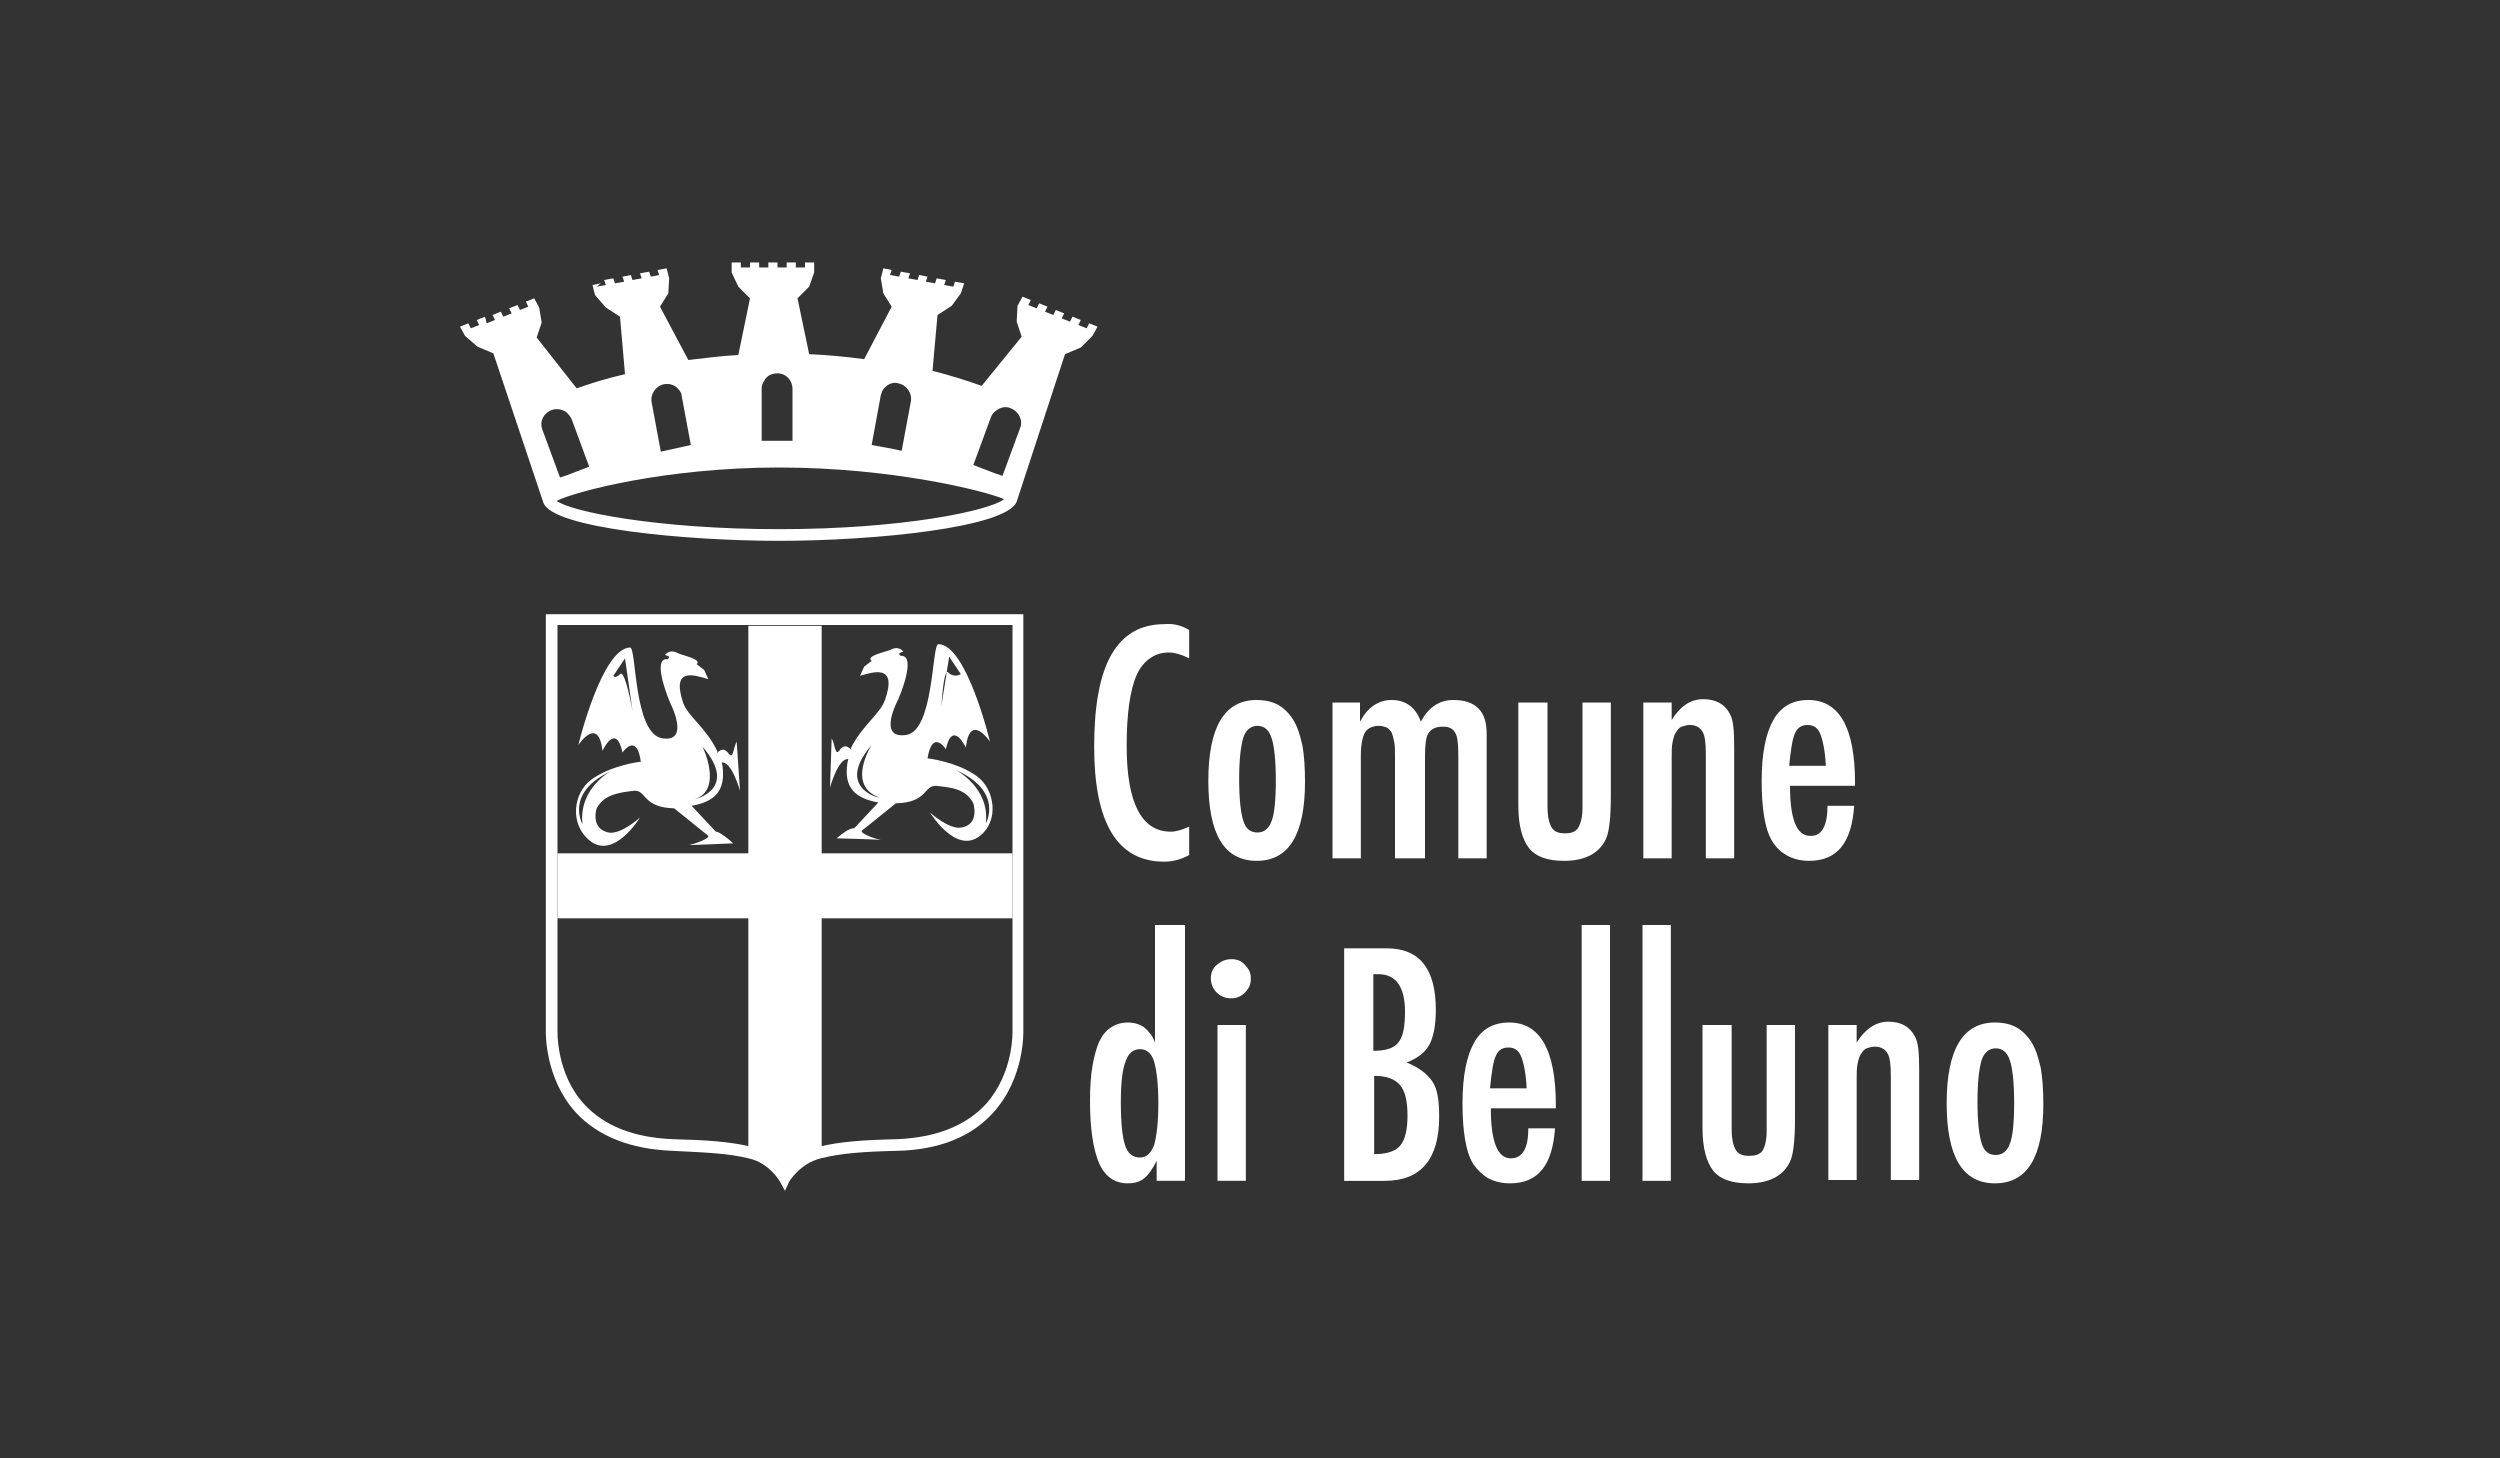
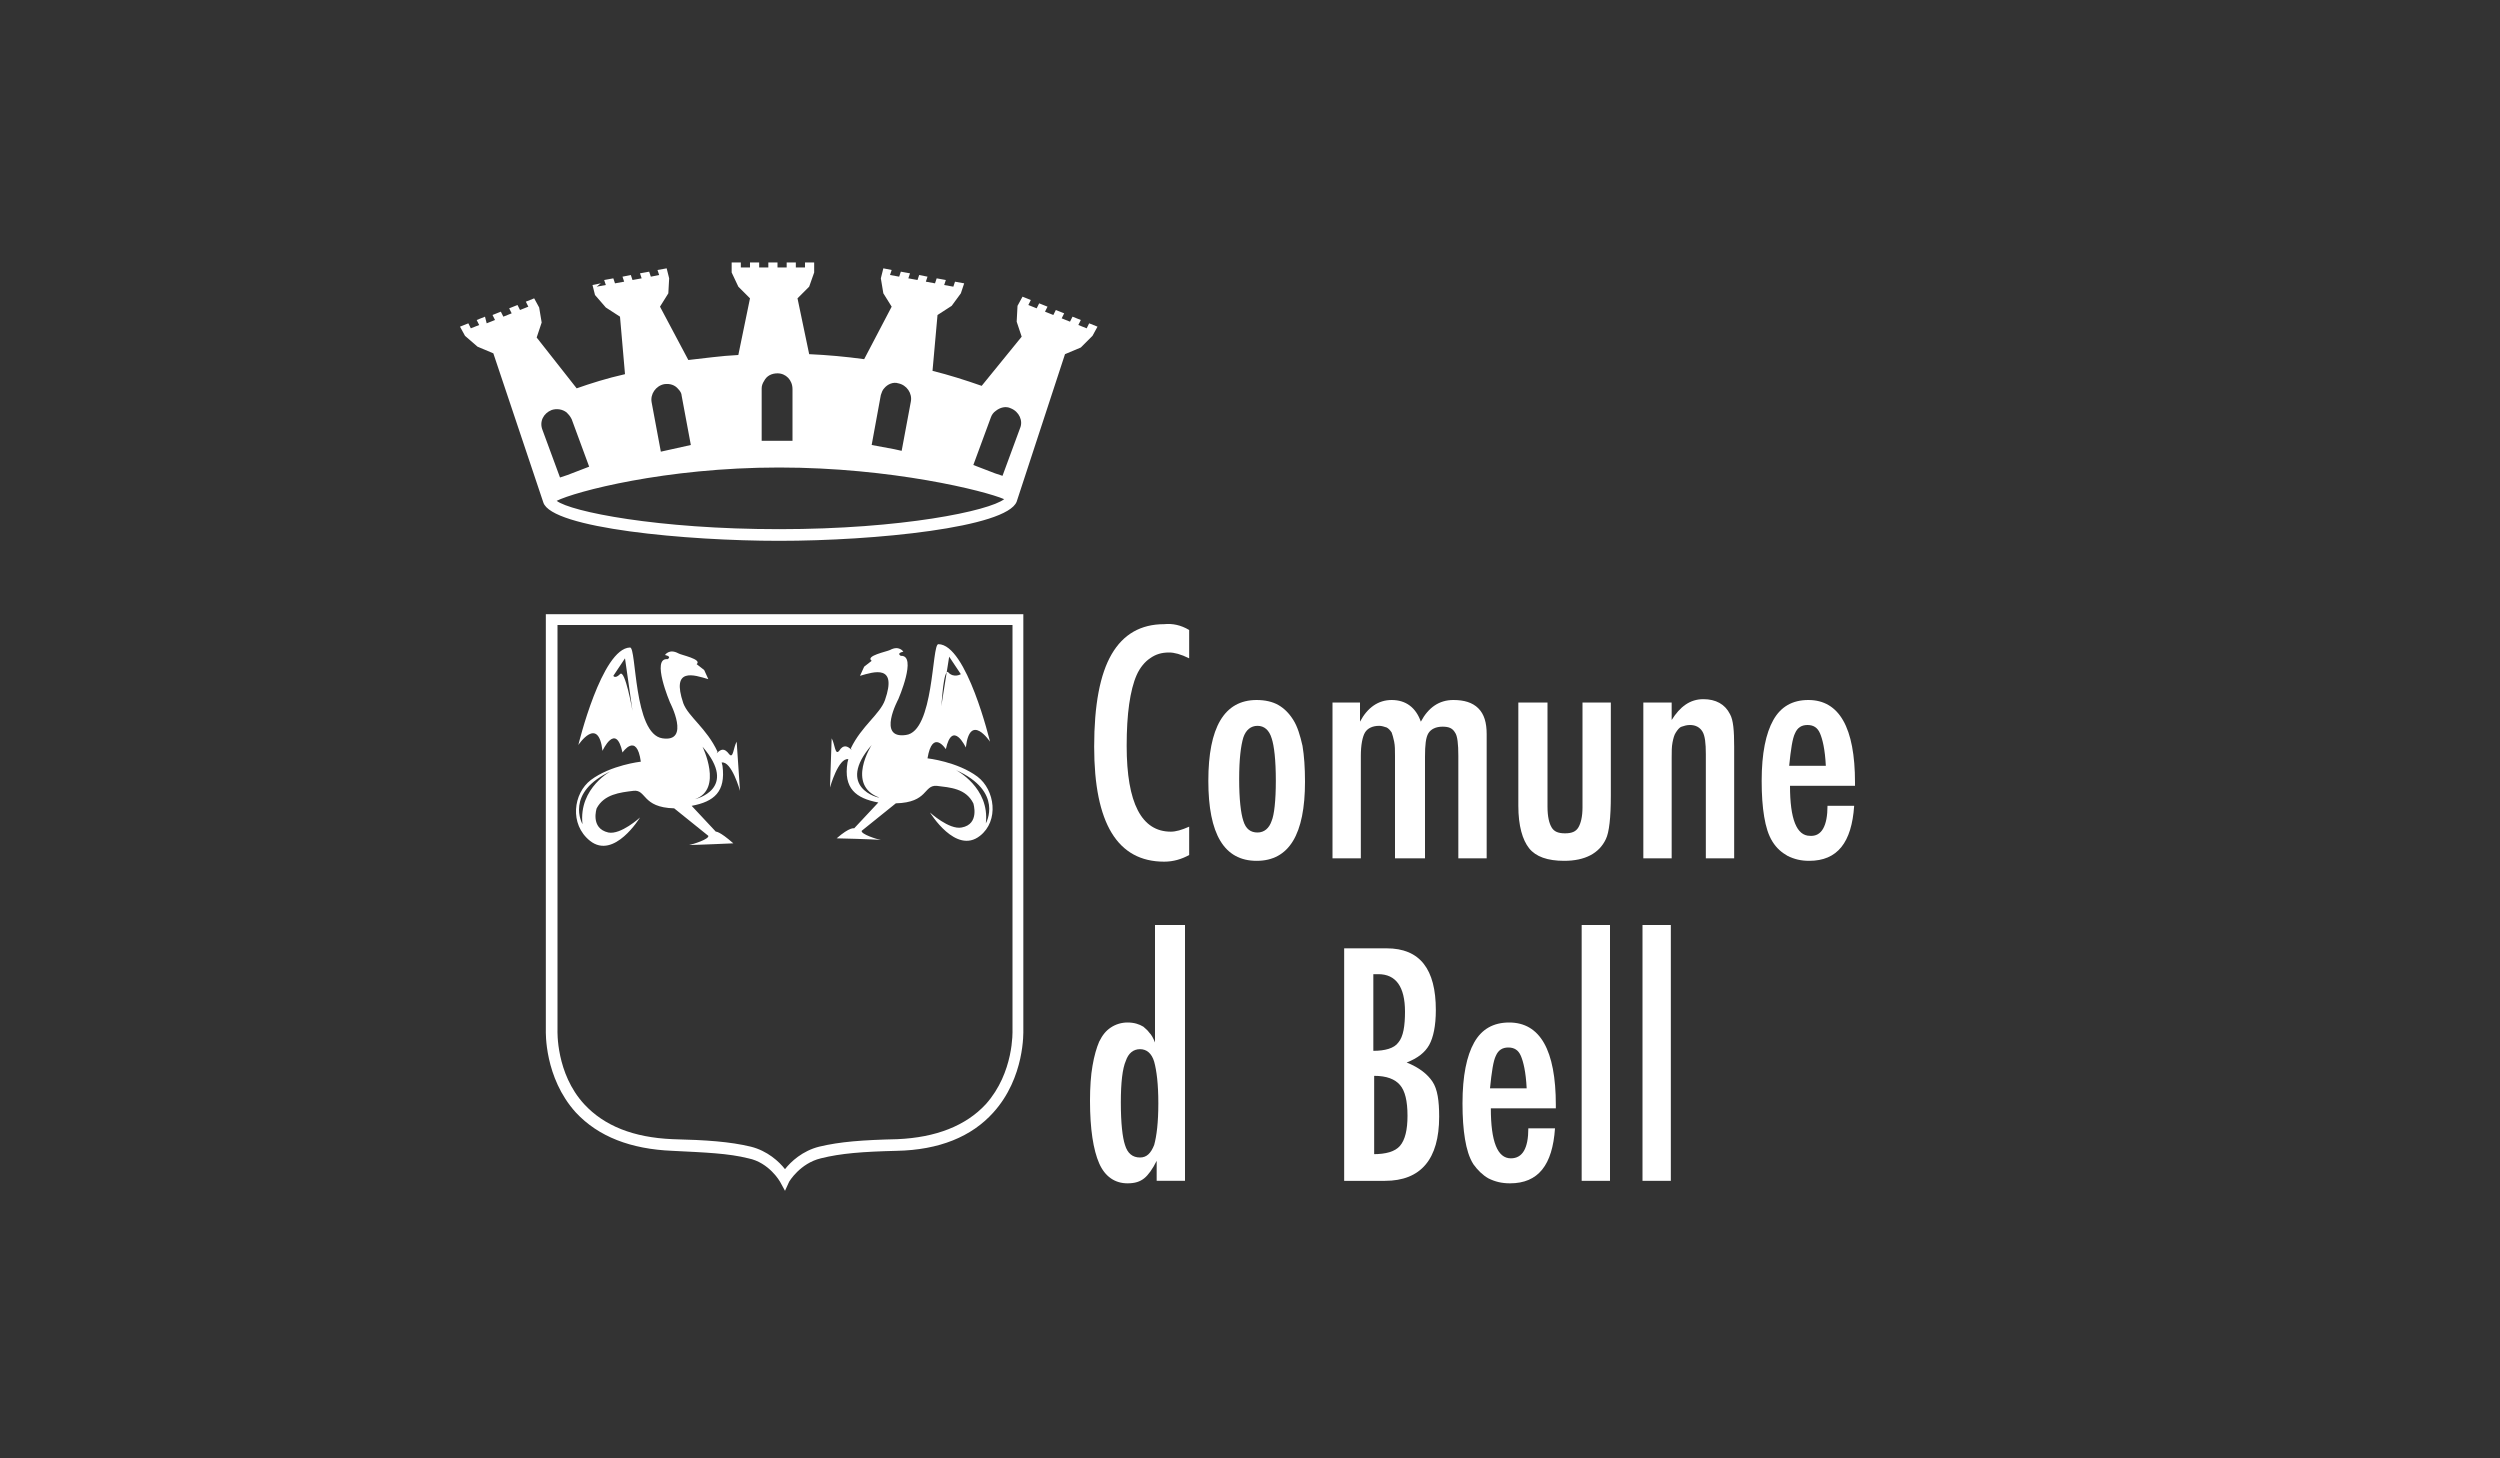
<svg xmlns="http://www.w3.org/2000/svg" xmlns:xlink="http://www.w3.org/1999/xlink" version="1.1" id="Livello_1" x="0px" y="0px" viewBox="0 0 300 175" style="enable-background:new 0 0 300 175;" xml:space="preserve">
  <rect x="0" y="0" width="300" height="175" fill="#333333" stroke="none" />
  <style type="text/css"> .st0{clip-path:url(#SVGID_00000166653710660913955790000010267959025496902321_);fill:#FFFFFF;} .st1{fill:#FFFFFF;} .st2{clip-path:url(#SVGID_00000011013727219665531790000001590035551051185553_);fill:#FFFFFF;} </style>
  <g>
    <defs>
      <rect id="SVGID_1_" x="0.2" y="-0.3" width="300" height="175" />
    </defs>
    <clipPath id="SVGID_00000159430906269429526000000003939518022229683598_">
      <use xlink:href="#SVGID_1_" style="overflow:visible;" />
    </clipPath>
    <path style="clip-path:url(#SVGID_00000159430906269429526000000003939518022229683598_);fill:#FFFFFF;" d="M122.4,51.4l-2.1,5.7 l-0.9-0.3l-2.6-1l2.1-5.7c0.1-0.3,0.3-0.6,0.6-0.8c0.5-0.4,1.2-0.6,1.8-0.3C122.3,49.4,122.8,50.5,122.4,51.4 M93.5,63.5 c-14.6,0-25-2.1-26.7-3.4c2.2-1.1,13-4,26.7-4c13.5,0,24.7,2.8,27,3.8C118.7,61.3,108.3,63.5,93.5,63.5 M66.2,49.2 c0.6-0.2,1.3-0.1,1.8,0.3c0.2,0.2,0.4,0.4,0.6,0.8l2.1,5.7l-2.6,1l-0.9,0.3l-2.1-5.7C64.7,50.6,65.2,49.6,66.2,49.2 M79.7,46.1 c0.7-0.1,1.3,0.1,1.7,0.6c0.2,0.2,0.4,0.5,0.4,0.8l1.1,5.9L80.2,54l-0.9,0.2l-1.1-5.9C78,47.3,78.7,46.3,79.7,46.1 M91.4,47.6v-0.9 v-0.1c0-0.3,0.1-0.6,0.3-0.9c0.3-0.6,0.9-0.9,1.6-0.9c1,0,1.8,0.8,1.8,1.9v0.1v0.9v5.2h-0.9h-2.8V47.6z M105.7,47.4 c0.1-0.3,0.2-0.6,0.4-0.8c0.4-0.5,1.1-0.8,1.7-0.6c1,0.2,1.7,1.2,1.5,2.2l-1.1,5.9l-0.9-0.2l-2.7-0.5L105.7,47.4z M130.7,38.8 l-0.3,0.6l-1-0.4l0.3-0.6l-1-0.4l-0.3,0.6l-1-0.4l0.3-0.6l-1-0.4l-0.3,0.6l-1-0.4l0.3-0.6l-1-0.4l-0.3,0.6l-1-0.4l0.3-0.6l-1-0.4 l-0.6,1.1l0,0l-0.1,1.9l0.6,1.8l-4.8,5.9c-2-0.7-3.9-1.3-5.9-1.8l0.6-6.7l1.7-1.1l1.1-1.5h0l0,0v0l0.4-1.2l-1.1-0.2l-0.2,0.6 l-1.1-0.2l0.2-0.6l-1.1-0.2l-0.2,0.6l-1.1-0.2l0.2-0.6l-1-0.2l-0.2,0.6l-1.1-0.2l0.2-0.6l-1.1-0.2l-0.2,0.6l-1.1-0.2l0.2-0.6 l-1-0.2l-0.3,1.2l0,0l0.3,1.8l1,1.6l-3.3,6.3c-2.2-0.3-4.4-0.5-6.6-0.6l-1.4-6.7l1.4-1.4l0.6-1.7h0v-1.2l-1.1,0l0,0.6l-1.1,0l0-0.6 l-1.1,0l0,0.6l-1.1,0l0-0.6l-1.1,0l0,0.6l-1.1,0l0-0.6l-1.1,0l0,0.6l-1.1,0l0-0.6l-1.1,0v1.2v0l0.8,1.7l1.4,1.4l-1.4,6.8 c-2.1,0.1-4.1,0.4-6,0.6l-3.4-6.4l1-1.6l0.1-1.8l0,0l0,0l-0.3-1.2l-1.1,0.2l0.2,0.6l-1,0.2l-0.2-0.6l-1.1,0.2l0.2,0.6l-1.1,0.2 l-0.2-0.6l-1,0.2l0.2,0.6l-1.1,0.2l-0.2-0.6l-1.1,0.2l0.2,0.6l-1.1,0.2L72.1,34l-1,0.2l0.3,1.2l0,0l1.3,1.5l1.7,1.1l0.6,6.9 c-2.2,0.5-4.1,1.1-5.8,1.7l-4.8-6.1l0.6-1.8l-0.3-1.8l0,0l0,0h0l-0.6-1.1l-1,0.4l0.3,0.6l-1,0.4l-0.3-0.6l-1,0.4l0.3,0.6l-1,0.4 l-0.3-0.6l-1,0.4l0.3,0.6l-1,0.4L58.2,38l-1,0.4l0.3,0.6l-1,0.4l-0.3-0.6l-1,0.4l0.6,1.1l0,0l1.5,1.3l1.9,0.8l6,17.9 c1,3.1,17.2,4.6,28.3,4.6c11.5,0,27.3-1.6,28.5-4.7l5.8-17.7l1.9-0.8l1.4-1.4l0,0l0.6-1.1L130.7,38.8z" />
    <path style="clip-path:url(#SVGID_00000159430906269429526000000003939518022229683598_);fill:#FFFFFF;" d="M82.6,101.2 C82.7,101.2,82.7,101.2,82.6,101.2C82.6,101.2,82.6,101.2,82.6,101.2" />
    <path style="clip-path:url(#SVGID_00000159430906269429526000000003939518022229683598_);fill:#FFFFFF;" d="M66.9,75v48.6 c0,0.1-0.2,5.2,3.2,8.9c2.4,2.6,5.9,4,10.6,4.2c4.1,0.1,6.9,0.3,9.4,0.9c2,0.5,3.4,1.8,4.1,2.7c0.7-0.9,2.1-2.2,4.1-2.7 c2.5-0.6,5.2-0.8,9.4-0.9c4.6-0.2,8.2-1.6,10.6-4.2c3.4-3.8,3.2-8.8,3.2-8.9l0-48.6H66.9z M94.2,142.9l-0.6-1.1 c0,0-1.3-2.3-3.8-2.8c-2.4-0.6-5.1-0.7-9.1-0.9c-5-0.2-8.9-1.7-11.6-4.6c-3.8-4.2-3.6-9.7-3.6-9.9l0-49.9h57.3v49.9 c0,0.2,0.2,5.7-3.6,9.9c-2.6,2.9-6.5,4.5-11.6,4.6c-4.1,0.1-6.7,0.3-9.1,0.9c-2.5,0.6-3.8,2.8-3.8,2.8L94.2,142.9z" />
    <path style="clip-path:url(#SVGID_00000159430906269429526000000003939518022229683598_);fill:#FFFFFF;" d="M69.9,98.9 c0,0-2.2-3.8,3.5-6.4C73.5,92.4,69.4,94.5,69.9,98.9 M74.4,80.9c-0.6,0.6-0.8,0.2-0.8,0.2L75,79l0.9,6.3 C75.9,85.3,75,80.2,74.4,80.9 M84.3,89.6c4.4,5.1-0.9,6.3-0.9,6.3C86.8,94.7,84.3,89.6,84.3,89.6 M85.9,99.8l-2.9-3.1 c2.7-0.5,4.1-1.7,3.7-4.8l-0.1-0.4c1.2-0.2,2.2,3.4,2.2,3.4L88.4,89c-0.4,0.7-0.4,2.1-0.9,1.5c-0.6-0.8-1-0.6-1.5-0.1l0.1-0.2 c-1.3-2.8-3.5-4.2-4.1-5.8c-1.5-4.4,1.3-3.4,3-2.9l-0.5-1.1l-0.9-0.7c0.7-0.6-1.9-1.1-2.2-1.3c-1.1-0.6-1.6,0.2-1.6,0.2 c0.9,0.2,0.3,0.5,0.3,0.5c-2-0.2,0.3,5.2,0.3,5.2s2.5,4.8-0.9,4.3c-3.5-0.5-3.1-11-3.9-10.9c-3.4,0.1-6.2,11.7-6.2,11.7 s2.4-3.6,2.9,0.7c0,0,1.6-3.5,2.4,0.2c0,0,1.7-2.5,2.2,1.1c0,0-3.6,0.4-6,2.2c-2.1,1.6-2.6,5.3-0.1,7.3c2.9,2.3,6-2.8,6-2.8 s-2.3,2.1-3.8,1.8c-2.2-0.5-1.4-2.9-1.4-2.9c0.9-1.7,2.8-1.9,4.4-2.1c1.6-0.2,1,2,4.9,2.1l4.1,3.3c0.1,0.4-1.8,1-2.3,1.1 c0.8,0,5.3-0.2,5.3-0.2C86.3,99.7,85.9,99.8,85.9,99.8" />
    <path style="clip-path:url(#SVGID_00000159430906269429526000000003939518022229683598_);fill:#FFFFFF;" d="M105.5,101 C105.5,101,105.5,101,105.5,101C105.7,101,105.6,101,105.5,101" />
    <path style="clip-path:url(#SVGID_00000159430906269429526000000003939518022229683598_);fill:#FFFFFF;" d="M114.7,92.4 c5.8,2.6,3.6,6.4,3.6,6.4C118.8,94.5,114.7,92.4,114.7,92.4 M104.6,89.4c0,0-3.1,4.8,0.9,6.3C105.5,95.8,100.2,94.5,104.6,89.4 M113.6,80.7l0.3-1.9l1.4,2.1c0,0-0.8,0.5-1.5-0.2C113.8,80.6,113.7,80.6,113.6,80.7l-0.7,4.4C113,85.1,113.1,81.3,113.6,80.7 M117.3,93.2c-2.4-1.8-6-2.2-6-2.2c0.6-3.6,2.2-1.1,2.2-1.1c0.8-3.6,2.4-0.2,2.4-0.2c0.5-4.3,2.9-0.7,2.9-0.7s-2.8-11.7-6.2-11.7 c-0.8,0-0.5,10.5-3.9,10.9c-3.5,0.5-0.9-4.3-0.9-4.3s2.3-5.3,0.3-5.2c0,0-0.6-0.3,0.3-0.5c0,0-0.5-0.8-1.6-0.2 c-0.4,0.2-3,0.7-2.2,1.3l-0.9,0.7l-0.5,1.1c1.7-0.5,4.5-1.4,3,2.9c-0.6,1.7-2.8,3.1-4.1,5.8l0.1,0.2c-0.5-0.5-1-0.7-1.5,0.1 c-0.5,0.6-0.5-0.8-0.9-1.5l-0.2,5.9c0,0,1-3.6,2.2-3.4l-0.1,0.4c-0.5,3.1,1,4.3,3.7,4.8l-2.9,3.1c0,0-0.5-0.2-2.1,1.2 c0,0,4.5,0.1,5.3,0.2c-0.5-0.1-2.4-0.7-2.3-1.1l4.1-3.3c3.9-0.1,3.3-2.2,4.9-2.1c1.6,0.2,3.5,0.3,4.4,2.1c0,0,0.8,2.5-1.4,2.9 c-1.5,0.3-3.8-1.8-3.8-1.8s3.1,5.1,6,2.8C119.9,98.5,119.4,94.8,117.3,93.2" />
-     <path style="clip-path:url(#SVGID_00000159430906269429526000000003939518022229683598_);fill:#FFFFFF;" d="M121.5,110.2v-7.8H98.6 V75.1h-8.8v27.3H66.9v7.8h22.9v27.4c0.1,0,0.2,0,0.3,0.1c2,0.5,3.4,1.8,4.1,2.7c0.7-0.9,2.1-2.2,4.1-2.7c0.1,0,0.2,0,0.3-0.1v-27.4 H121.5z" />
    <path style="clip-path:url(#SVGID_00000159430906269429526000000003939518022229683598_);fill:#FFFFFF;" d="M142.7,75.6V79 c-1-0.5-1.8-0.7-2.4-0.7c-0.9,0-1.6,0.2-2.3,0.7c-0.6,0.4-1.2,1.1-1.6,2c-0.4,0.9-0.7,2.1-0.9,3.5c-0.2,1.4-0.3,3.1-0.3,5 c0,6.9,1.8,10.3,5.3,10.3c0.6,0,1.3-0.2,2.2-0.6v3.4c-0.9,0.5-1.9,0.8-3,0.8c-5.6,0-8.4-4.6-8.4-13.8c0-5,0.7-8.7,2.1-11.1 c1.4-2.4,3.5-3.6,6.3-3.6C140.7,74.8,141.7,75,142.7,75.6" />
    <path style="clip-path:url(#SVGID_00000159430906269429526000000003939518022229683598_);fill:#FFFFFF;" d="M153.1,93.7 c0-2.5-0.2-4.2-0.5-5.1c-0.3-1-0.9-1.5-1.7-1.5c-0.8,0-1.4,0.5-1.7,1.4c-0.3,1-0.5,2.6-0.5,5c0,2.4,0.2,4.1,0.5,5 c0.3,1,0.9,1.4,1.7,1.4c0.8,0,1.4-0.5,1.7-1.4C152.9,97.8,153.1,96.1,153.1,93.7 M156.6,93.8c0,6.3-1.9,9.5-5.8,9.5 c-3.9,0-5.8-3.2-5.8-9.6c0-6.4,1.9-9.7,5.8-9.7c1,0,1.9,0.2,2.6,0.6c0.7,0.4,1.3,1,1.8,1.8c0.5,0.8,0.8,1.8,1.1,3.1 C156.5,90.7,156.6,92.1,156.6,93.8" />
    <path style="clip-path:url(#SVGID_00000159430906269429526000000003939518022229683598_);fill:#FFFFFF;" d="M159.8,84.3h3.4v2.3 c0.9-1.7,2.2-2.6,3.8-2.6c1.7,0,2.9,0.9,3.5,2.6c0.9-1.7,2.2-2.6,3.9-2.6c1.3,0,2.3,0.3,3,1c0.7,0.7,1,1.7,1,3.1V103H175V90.7 c0-1.4-0.1-2.4-0.4-2.8c-0.3-0.5-0.7-0.7-1.5-0.7c-0.8,0-1.4,0.3-1.7,0.8c-0.3,0.5-0.4,1.4-0.4,2.8V103h-3.6V90.7 c0-0.7,0-1.2-0.1-1.7c-0.1-0.5-0.2-0.8-0.3-1.1c-0.2-0.3-0.4-0.5-0.6-0.6c-0.3-0.1-0.6-0.2-0.9-0.2c-0.8,0-1.4,0.3-1.7,0.8 c-0.3,0.5-0.5,1.5-0.5,2.8V103h-3.4V84.3z" />
    <path style="clip-path:url(#SVGID_00000159430906269429526000000003939518022229683598_);fill:#FFFFFF;" d="M182.3,84.3h3.4v12.5 c0,1.2,0.2,2,0.5,2.5c0.3,0.5,0.8,0.7,1.6,0.7c0.8,0,1.3-0.2,1.6-0.7c0.3-0.5,0.5-1.3,0.5-2.4v-1.5V84.3h3.4v11.2 c0,2.6-0.2,4.4-0.6,5.2c-0.8,1.7-2.5,2.6-5,2.6c-2,0-3.4-0.5-4.2-1.5c-0.8-1-1.3-2.7-1.3-5.1V84.3z" />
    <path style="clip-path:url(#SVGID_00000159430906269429526000000003939518022229683598_);fill:#FFFFFF;" d="M197.2,84.3h3.4v2.1 c1-1.6,2.2-2.5,3.8-2.5c1.5,0,2.6,0.6,3.2,1.8c0.4,0.7,0.5,2,0.5,3.9V103h-3.4l0-12.5c0-1.3-0.1-2.2-0.4-2.7 c-0.3-0.5-0.8-0.8-1.5-0.8c-0.4,0-0.7,0.1-1,0.2c-0.3,0.1-0.5,0.4-0.7,0.7c-0.2,0.3-0.3,0.7-0.4,1.2c-0.1,0.5-0.1,1.1-0.1,1.8V103 h-3.4V84.3z" />
    <path style="clip-path:url(#SVGID_00000159430906269429526000000003939518022229683598_);fill:#FFFFFF;" d="M219.1,91.9 c-0.1-2-0.4-3.2-0.7-3.9c-0.3-0.7-0.8-1-1.5-1c-0.7,0-1.2,0.3-1.5,1c-0.3,0.6-0.5,1.9-0.7,3.9H219.1z M219.3,96.7h3.2 c-0.3,4.4-2,6.6-5.4,6.6c-1,0-1.8-0.2-2.6-0.6c-0.7-0.4-1.3-0.9-1.8-1.7c-0.5-0.8-0.8-1.8-1-3c-0.2-1.2-0.3-2.6-0.3-4.3 c0-3.3,0.5-5.7,1.4-7.3c0.9-1.6,2.3-2.4,4.2-2.4c3.7,0,5.6,3.3,5.6,9.9v0.4h-7.8c0,4,0.8,6,2.4,6 C218.6,100.4,219.3,99.1,219.3,96.7" />
    <path style="clip-path:url(#SVGID_00000159430906269429526000000003939518022229683598_);fill:#FFFFFF;" d="M134.5,132.3 c0,2.5,0.2,4.2,0.5,5.1c0.3,1,0.9,1.5,1.8,1.5c0.8,0,1.3-0.5,1.7-1.5c0.3-1.1,0.5-2.7,0.5-5c0-2.3-0.2-3.9-0.5-5 c-0.3-1-0.9-1.5-1.7-1.5c-0.8,0-1.4,0.5-1.7,1.4C134.7,128.2,134.5,129.9,134.5,132.3 M142.2,111v30.7h-3.4v-2.4 c-0.5,1-1,1.7-1.5,2.1c-0.5,0.4-1.1,0.6-2,0.6c-1.5,0-2.7-0.8-3.4-2.4c-0.7-1.6-1.1-4.1-1.1-7.5c0-1.6,0.1-3.1,0.3-4.2 c0.2-1.2,0.5-2.2,0.8-2.9c0.4-0.8,0.8-1.3,1.4-1.7c0.6-0.4,1.3-0.6,2-0.6c0.8,0,1.4,0.2,1.9,0.5c0.2,0.2,0.5,0.4,0.7,0.7 c0.3,0.3,0.5,0.7,0.7,1.2V111H142.2z" />
-     <path style="clip-path:url(#SVGID_00000159430906269429526000000003939518022229683598_);fill:#FFFFFF;" d="M146.1,123h3.4v18.7 h-3.4V123z M147.8,115.1c0.6,0,1.2,0.2,1.6,0.7c0.5,0.5,0.7,1,0.7,1.6c0,0.7-0.2,1.2-0.7,1.7c-0.5,0.5-1,0.7-1.7,0.7 c-0.6,0-1.2-0.2-1.7-0.7c-0.4-0.4-0.7-1-0.7-1.7c0-0.6,0.2-1.2,0.7-1.6C146.6,115.3,147.1,115.1,147.8,115.1" />
    <path style="clip-path:url(#SVGID_00000159430906269429526000000003939518022229683598_);fill:#FFFFFF;" d="M164.8,138.5 c1.5,0,2.6-0.3,3.2-1c0.6-0.7,0.9-1.9,0.9-3.6c0-1.8-0.3-3-0.9-3.7c-0.6-0.7-1.6-1.1-3.1-1.1V138.5z M164.8,126.1 c1.4,0,2.5-0.3,3-1c0.6-0.7,0.8-2,0.8-3.7c0-3-1.1-4.5-3.2-4.5h-0.3H165c-0.1,0-0.2,0-0.2,0V126.1z M161.3,113.8h5.1 c4,0,5.9,2.5,5.9,7.4c0,1.9-0.3,3.3-0.8,4.2c-0.5,0.9-1.4,1.6-2.7,2.1c1.5,0.6,2.5,1.4,3.1,2.3c0.6,0.9,0.8,2.3,0.8,4.2 c0,5.1-2.2,7.7-6.5,7.7h-4.9V113.8z" />
    <path style="clip-path:url(#SVGID_00000159430906269429526000000003939518022229683598_);fill:#FFFFFF;" d="M183.2,130.6 c-0.1-2-0.4-3.2-0.7-3.9c-0.3-0.7-0.8-1-1.5-1c-0.7,0-1.2,0.3-1.5,1c-0.3,0.6-0.5,1.9-0.7,3.9H183.2z M183.4,135.4h3.2 c-0.3,4.4-2,6.6-5.4,6.6c-1,0-1.8-0.2-2.6-0.6c-0.7-0.4-1.3-1-1.8-1.7c-0.5-0.8-0.8-1.8-1-3c-0.2-1.2-0.3-2.6-0.3-4.3 c0-3.3,0.5-5.7,1.4-7.3c0.9-1.6,2.3-2.4,4.2-2.4c3.7,0,5.6,3.3,5.6,9.9v0.4h-7.8c0,4,0.8,6,2.4,6 C182.7,139,183.4,137.8,183.4,135.4" />
  </g>
  <rect x="189.8" y="111" class="st1" width="3.4" height="30.7" />
  <rect x="197.1" y="111" class="st1" width="3.4" height="30.7" />
  <g>
    <defs>
-       <rect id="SVGID_00000134949794517419765410000000523751719094707876_" x="0.2" y="-0.3" width="300" height="175" />
-     </defs>
+       </defs>
    <clipPath id="SVGID_00000085959398507444088520000014875028032914128269_">
      <use xlink:href="#SVGID_00000134949794517419765410000000523751719094707876_" style="overflow:visible;" />
    </clipPath>
    <path style="clip-path:url(#SVGID_00000085959398507444088520000014875028032914128269_);fill:#FFFFFF;" d="M204.4,123h3.4v12.5 c0,1.2,0.2,2,0.5,2.5c0.3,0.5,0.8,0.7,1.6,0.7c0.8,0,1.3-0.2,1.6-0.6c0.3-0.5,0.5-1.3,0.5-2.4v-1.5V123h3.4v11.2 c0,2.6-0.2,4.4-0.6,5.2c-0.8,1.7-2.5,2.6-5,2.6c-2,0-3.4-0.5-4.2-1.5c-0.8-1-1.3-2.7-1.3-5.1V123z" />
    <path style="clip-path:url(#SVGID_00000085959398507444088520000014875028032914128269_);fill:#FFFFFF;" d="M219.4,123h3.4v2.1 c1-1.6,2.3-2.5,3.8-2.5c1.5,0,2.6,0.6,3.2,1.8c0.4,0.7,0.5,2,0.5,3.9v13.3h-3.4l0-12.5c0-1.3-0.1-2.2-0.4-2.7 c-0.3-0.5-0.8-0.8-1.5-0.8c-0.4,0-0.7,0.1-1,0.2c-0.3,0.1-0.5,0.4-0.7,0.7c-0.2,0.3-0.3,0.7-0.4,1.2c-0.1,0.5-0.1,1.1-0.1,1.8v12.1 h-3.4V123z" />
-     <path style="clip-path:url(#SVGID_00000085959398507444088520000014875028032914128269_);fill:#FFFFFF;" d="M241.7,132.4 c0-2.5-0.2-4.2-0.5-5.1c-0.3-1-0.9-1.5-1.7-1.5c-0.8,0-1.4,0.5-1.7,1.4c-0.3,1-0.5,2.6-0.5,5c0,2.4,0.2,4.1,0.5,5 c0.3,1,0.9,1.4,1.7,1.4c0.8,0,1.4-0.5,1.7-1.4C241.5,136.5,241.7,134.8,241.7,132.4 M245.2,132.5c0,6.3-1.9,9.5-5.8,9.5 c-3.9,0-5.8-3.2-5.8-9.6c0-6.4,1.9-9.7,5.8-9.7c1,0,1.9,0.2,2.6,0.6c0.7,0.4,1.3,1,1.8,1.8c0.5,0.8,0.8,1.8,1.1,3.1 C245.1,129.4,245.2,130.8,245.2,132.5" />
  </g>
</svg>